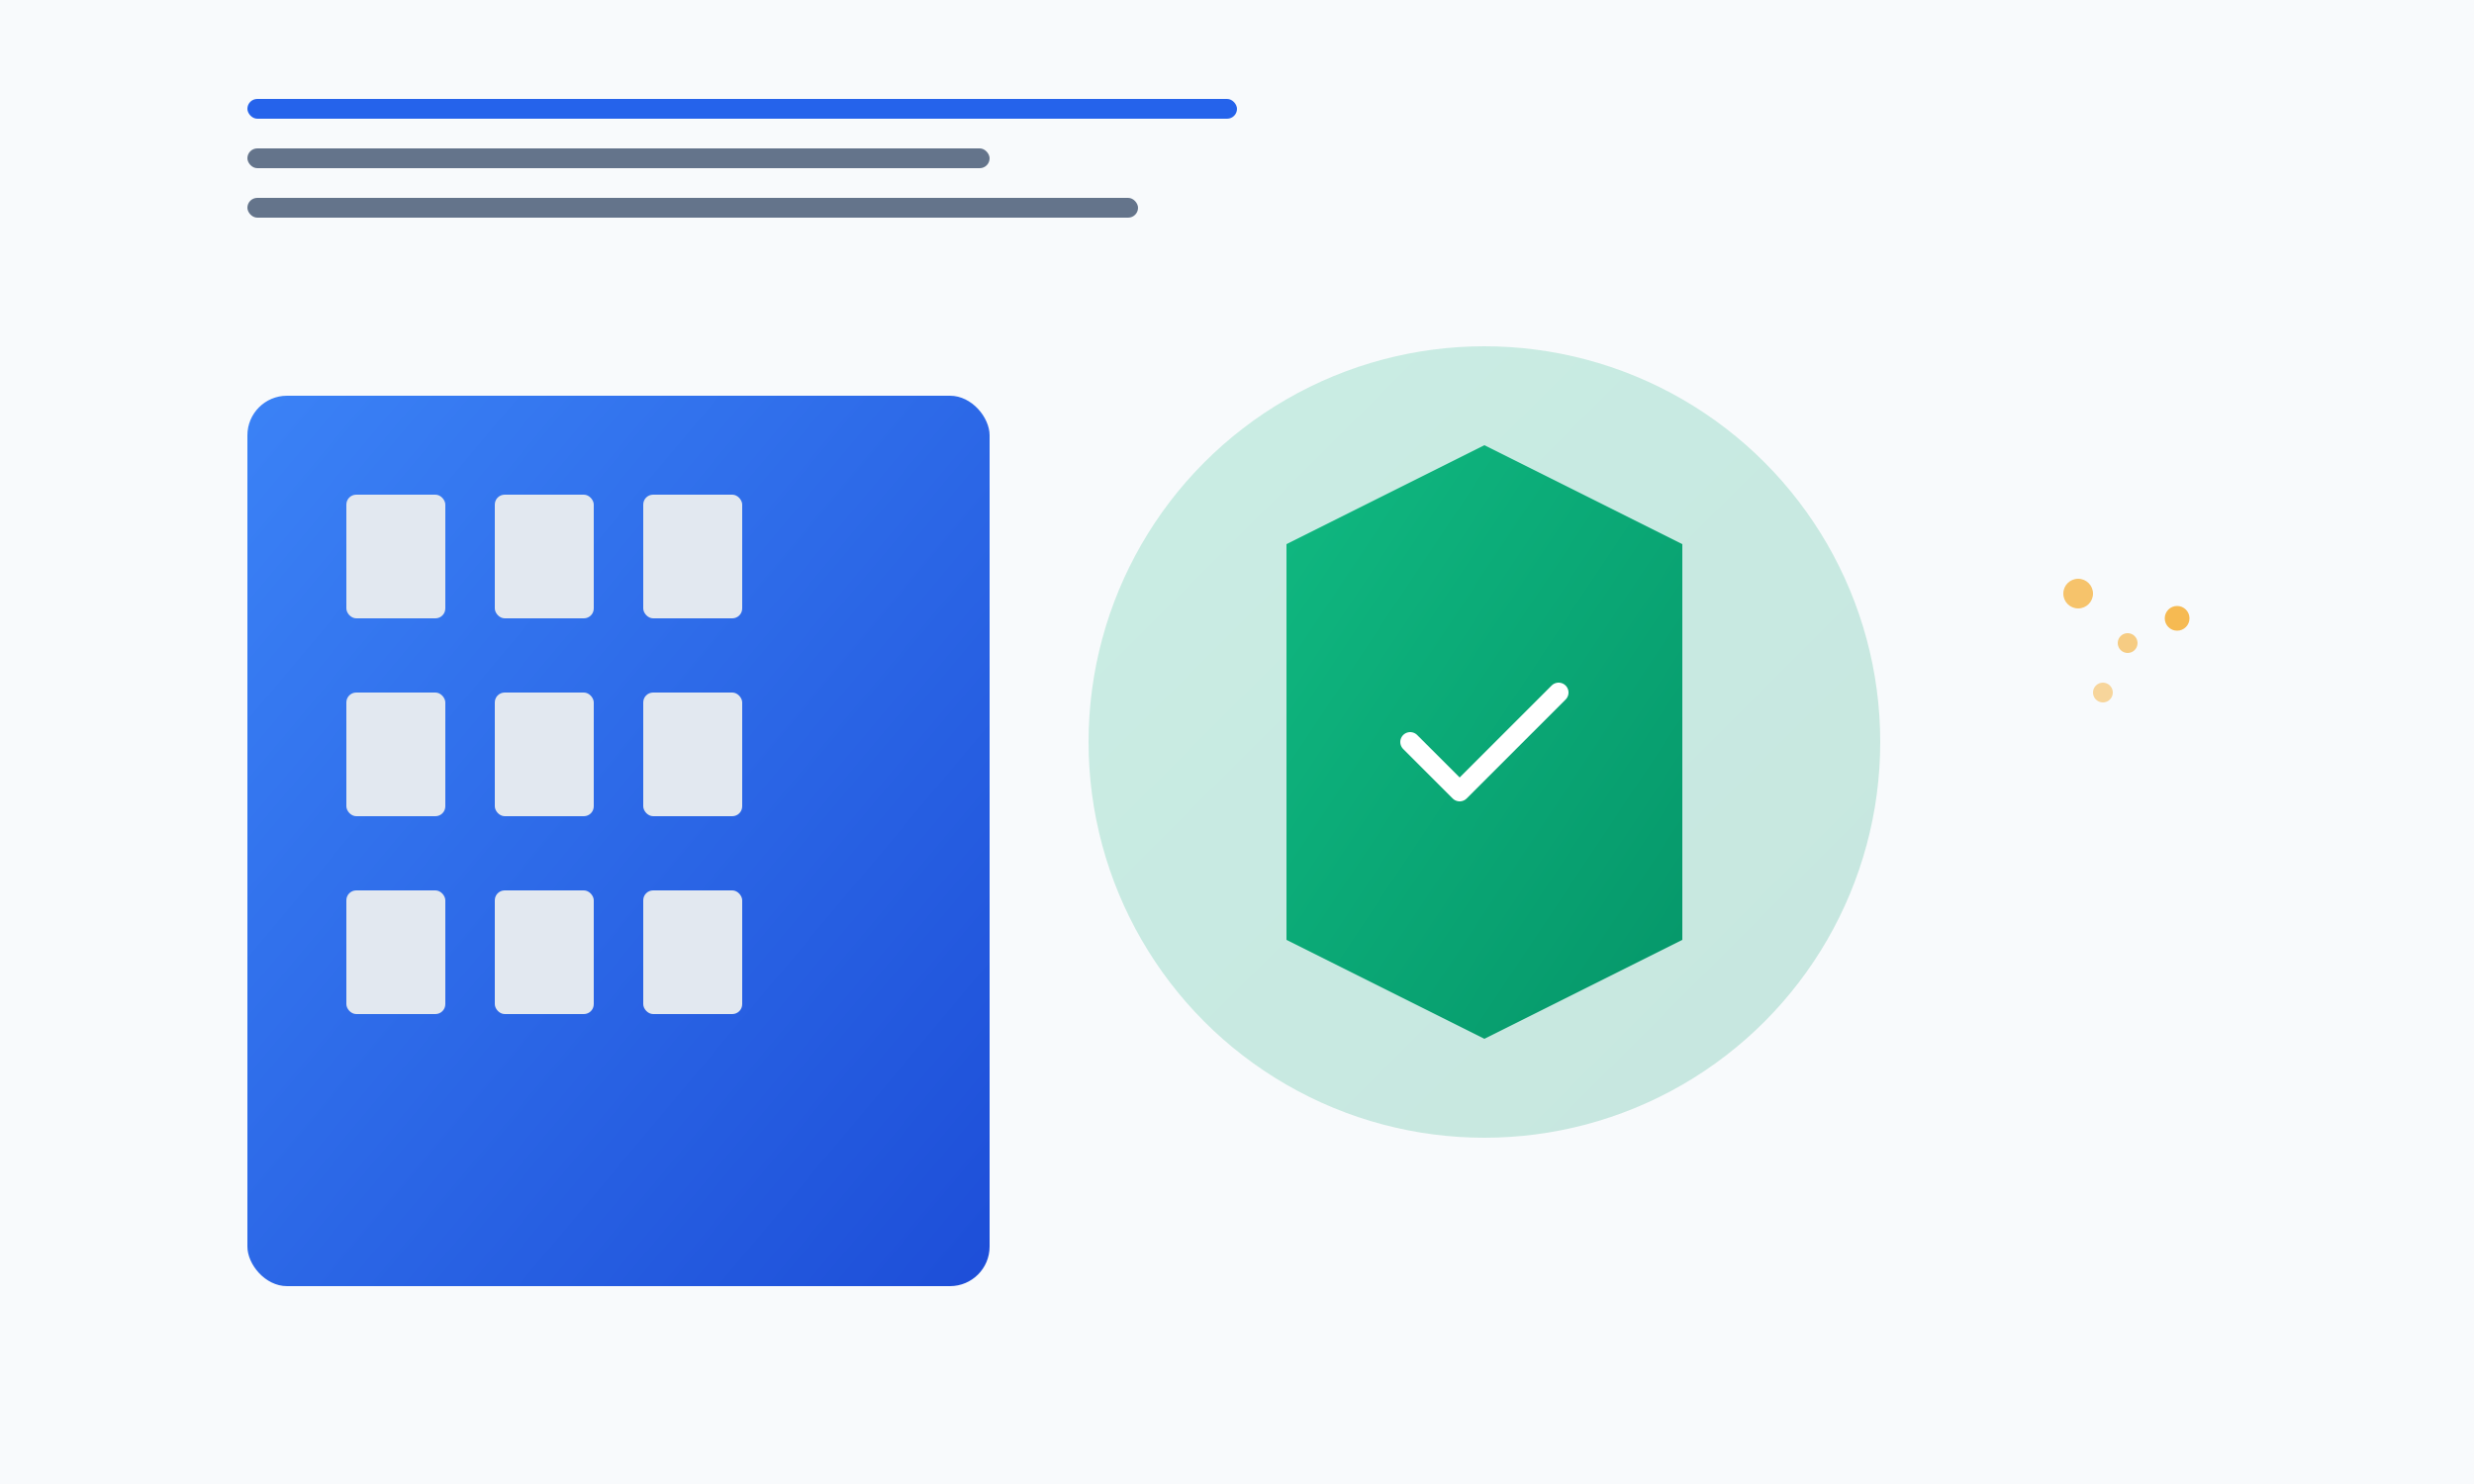
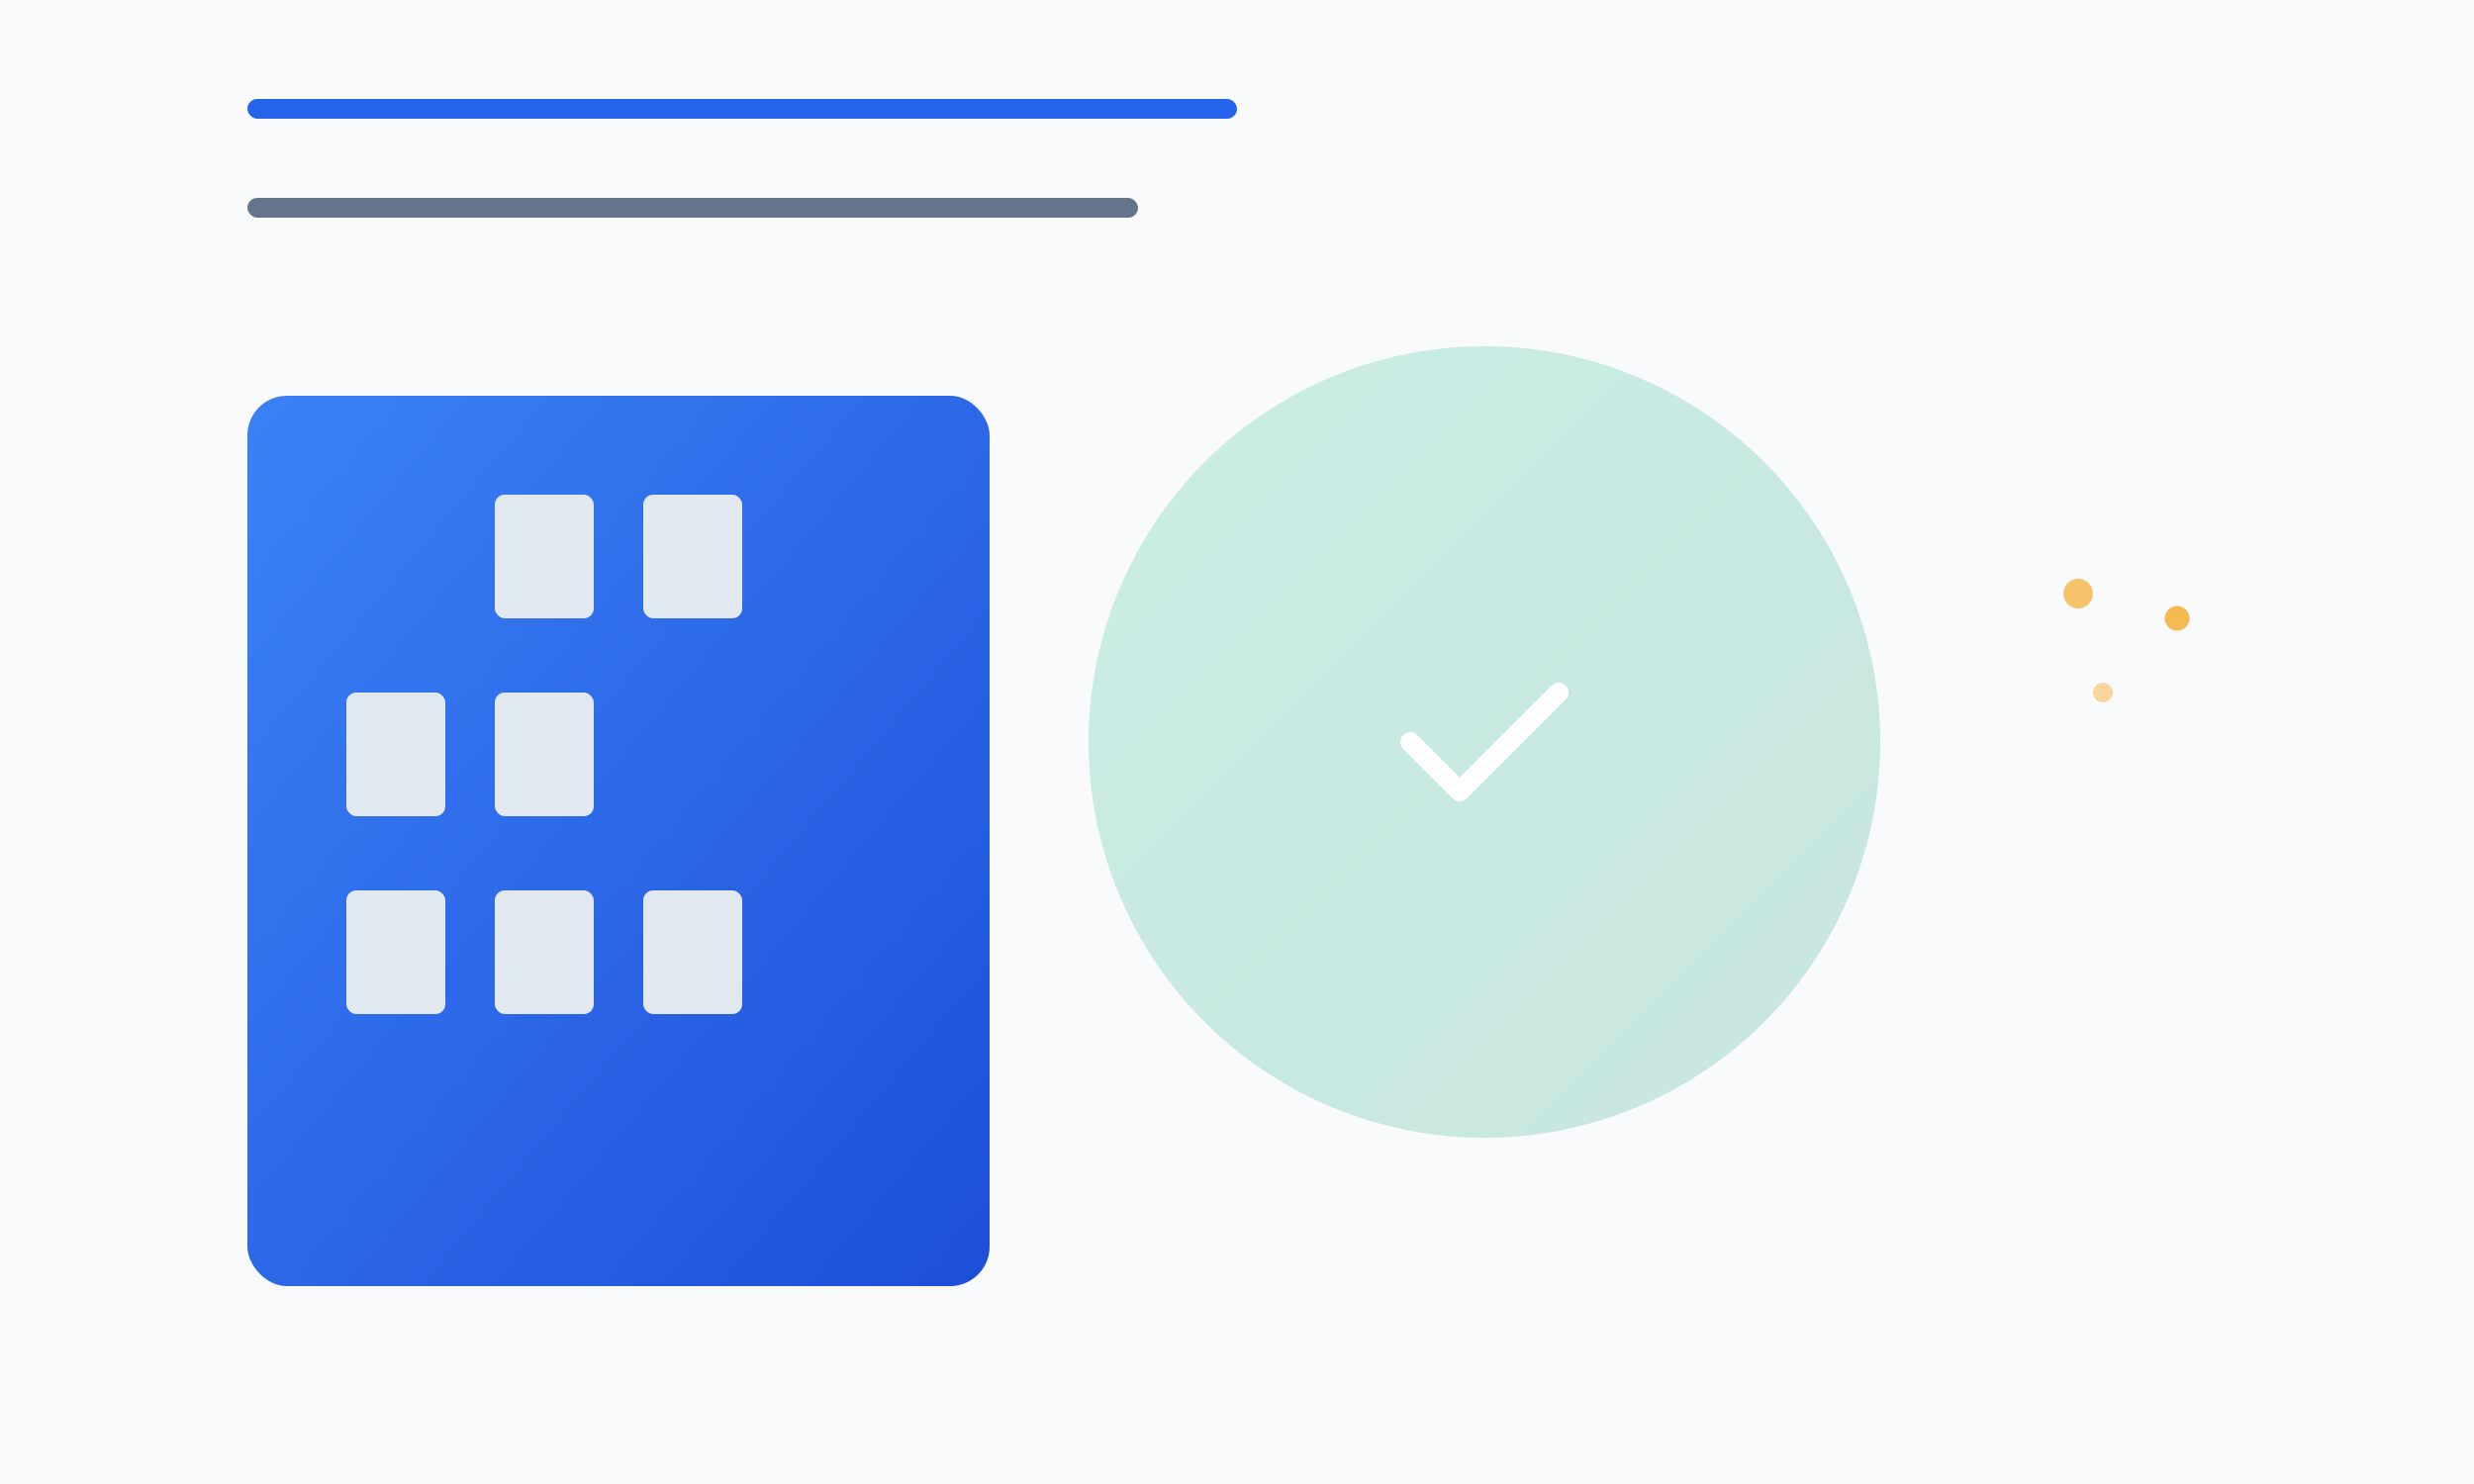
<svg xmlns="http://www.w3.org/2000/svg" width="500" height="300" viewBox="0 0 500 300" fill="none">
  <defs>
    <linearGradient id="buildingGrad" x1="0%" y1="0%" x2="100%" y2="100%">
      <stop offset="0%" style="stop-color:#3b82f6;stop-opacity:1" />
      <stop offset="100%" style="stop-color:#1d4ed8;stop-opacity:1" />
    </linearGradient>
    <linearGradient id="shieldGrad" x1="0%" y1="0%" x2="100%" y2="100%">
      <stop offset="0%" style="stop-color:#10b981;stop-opacity:1" />
      <stop offset="100%" style="stop-color:#059669;stop-opacity:1" />
    </linearGradient>
  </defs>
  <rect width="500" height="300" fill="#f8fafc" />
  <rect x="50" y="80" width="150" height="180" fill="url(#buildingGrad)" rx="8" />
-   <rect x="70" y="100" width="20" height="25" fill="#e2e8f0" rx="2" />
  <rect x="100" y="100" width="20" height="25" fill="#e2e8f0" rx="2" />
  <rect x="130" y="100" width="20" height="25" fill="#e2e8f0" rx="2" />
  <rect x="70" y="140" width="20" height="25" fill="#e2e8f0" rx="2" />
  <rect x="100" y="140" width="20" height="25" fill="#e2e8f0" rx="2" />
-   <rect x="130" y="140" width="20" height="25" fill="#e2e8f0" rx="2" />
  <rect x="70" y="180" width="20" height="25" fill="#e2e8f0" rx="2" />
  <rect x="100" y="180" width="20" height="25" fill="#e2e8f0" rx="2" />
  <rect x="130" y="180" width="20" height="25" fill="#e2e8f0" rx="2" />
  <circle cx="300" cy="150" r="80" fill="url(#shieldGrad)" opacity="0.2" />
-   <path d="M300 90 L340 110 L340 190 L300 210 L260 190 L260 110 Z" fill="url(#shieldGrad)" />
  <path d="M285 150 L295 160 L315 140" stroke="white" stroke-width="4" stroke-linecap="round" stroke-linejoin="round" />
  <circle cx="420" cy="120" r="3" fill="#f59e0b" opacity="0.6" />
-   <circle cx="430" cy="130" r="2" fill="#f59e0b" opacity="0.5" />
  <circle cx="440" cy="125" r="2.5" fill="#f59e0b" opacity="0.7" />
  <circle cx="425" cy="140" r="2" fill="#f59e0b" opacity="0.4" />
  <rect x="50" y="20" width="200" height="4" fill="#2563eb" rx="2" />
-   <rect x="50" y="30" width="150" height="4" fill="#64748b" rx="2" />
  <rect x="50" y="40" width="180" height="4" fill="#64748b" rx="2" />
</svg>